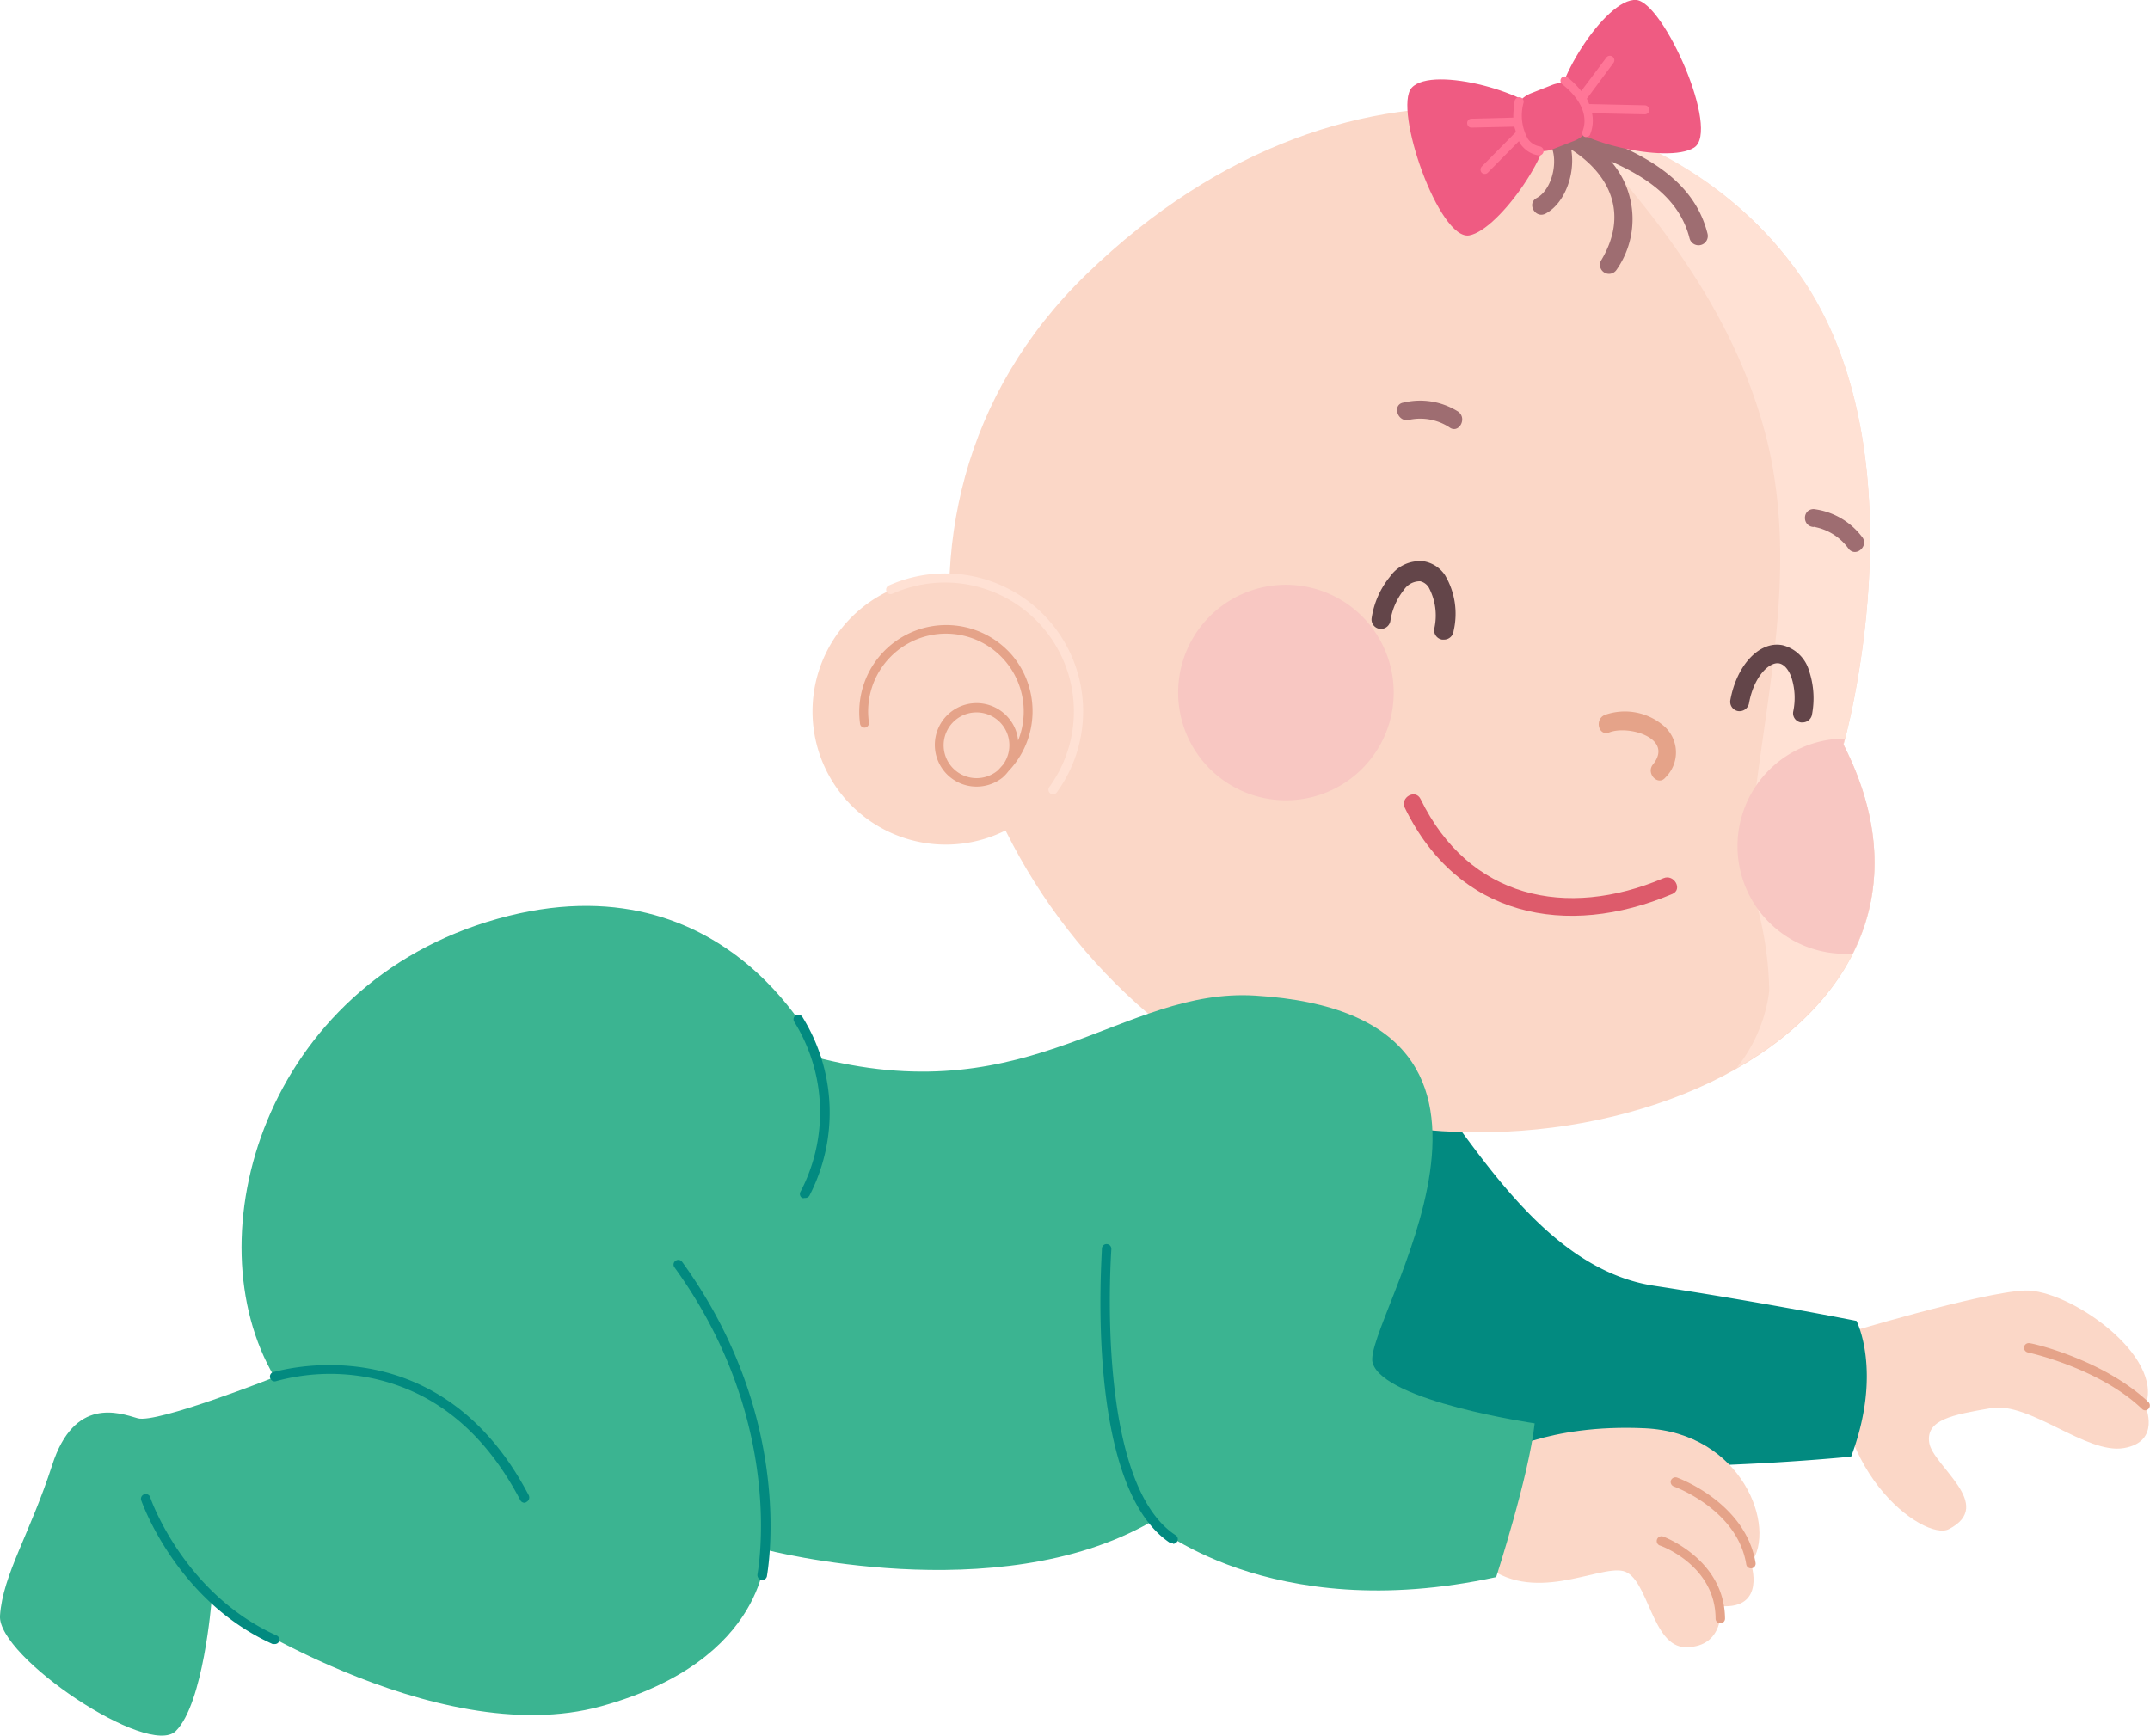
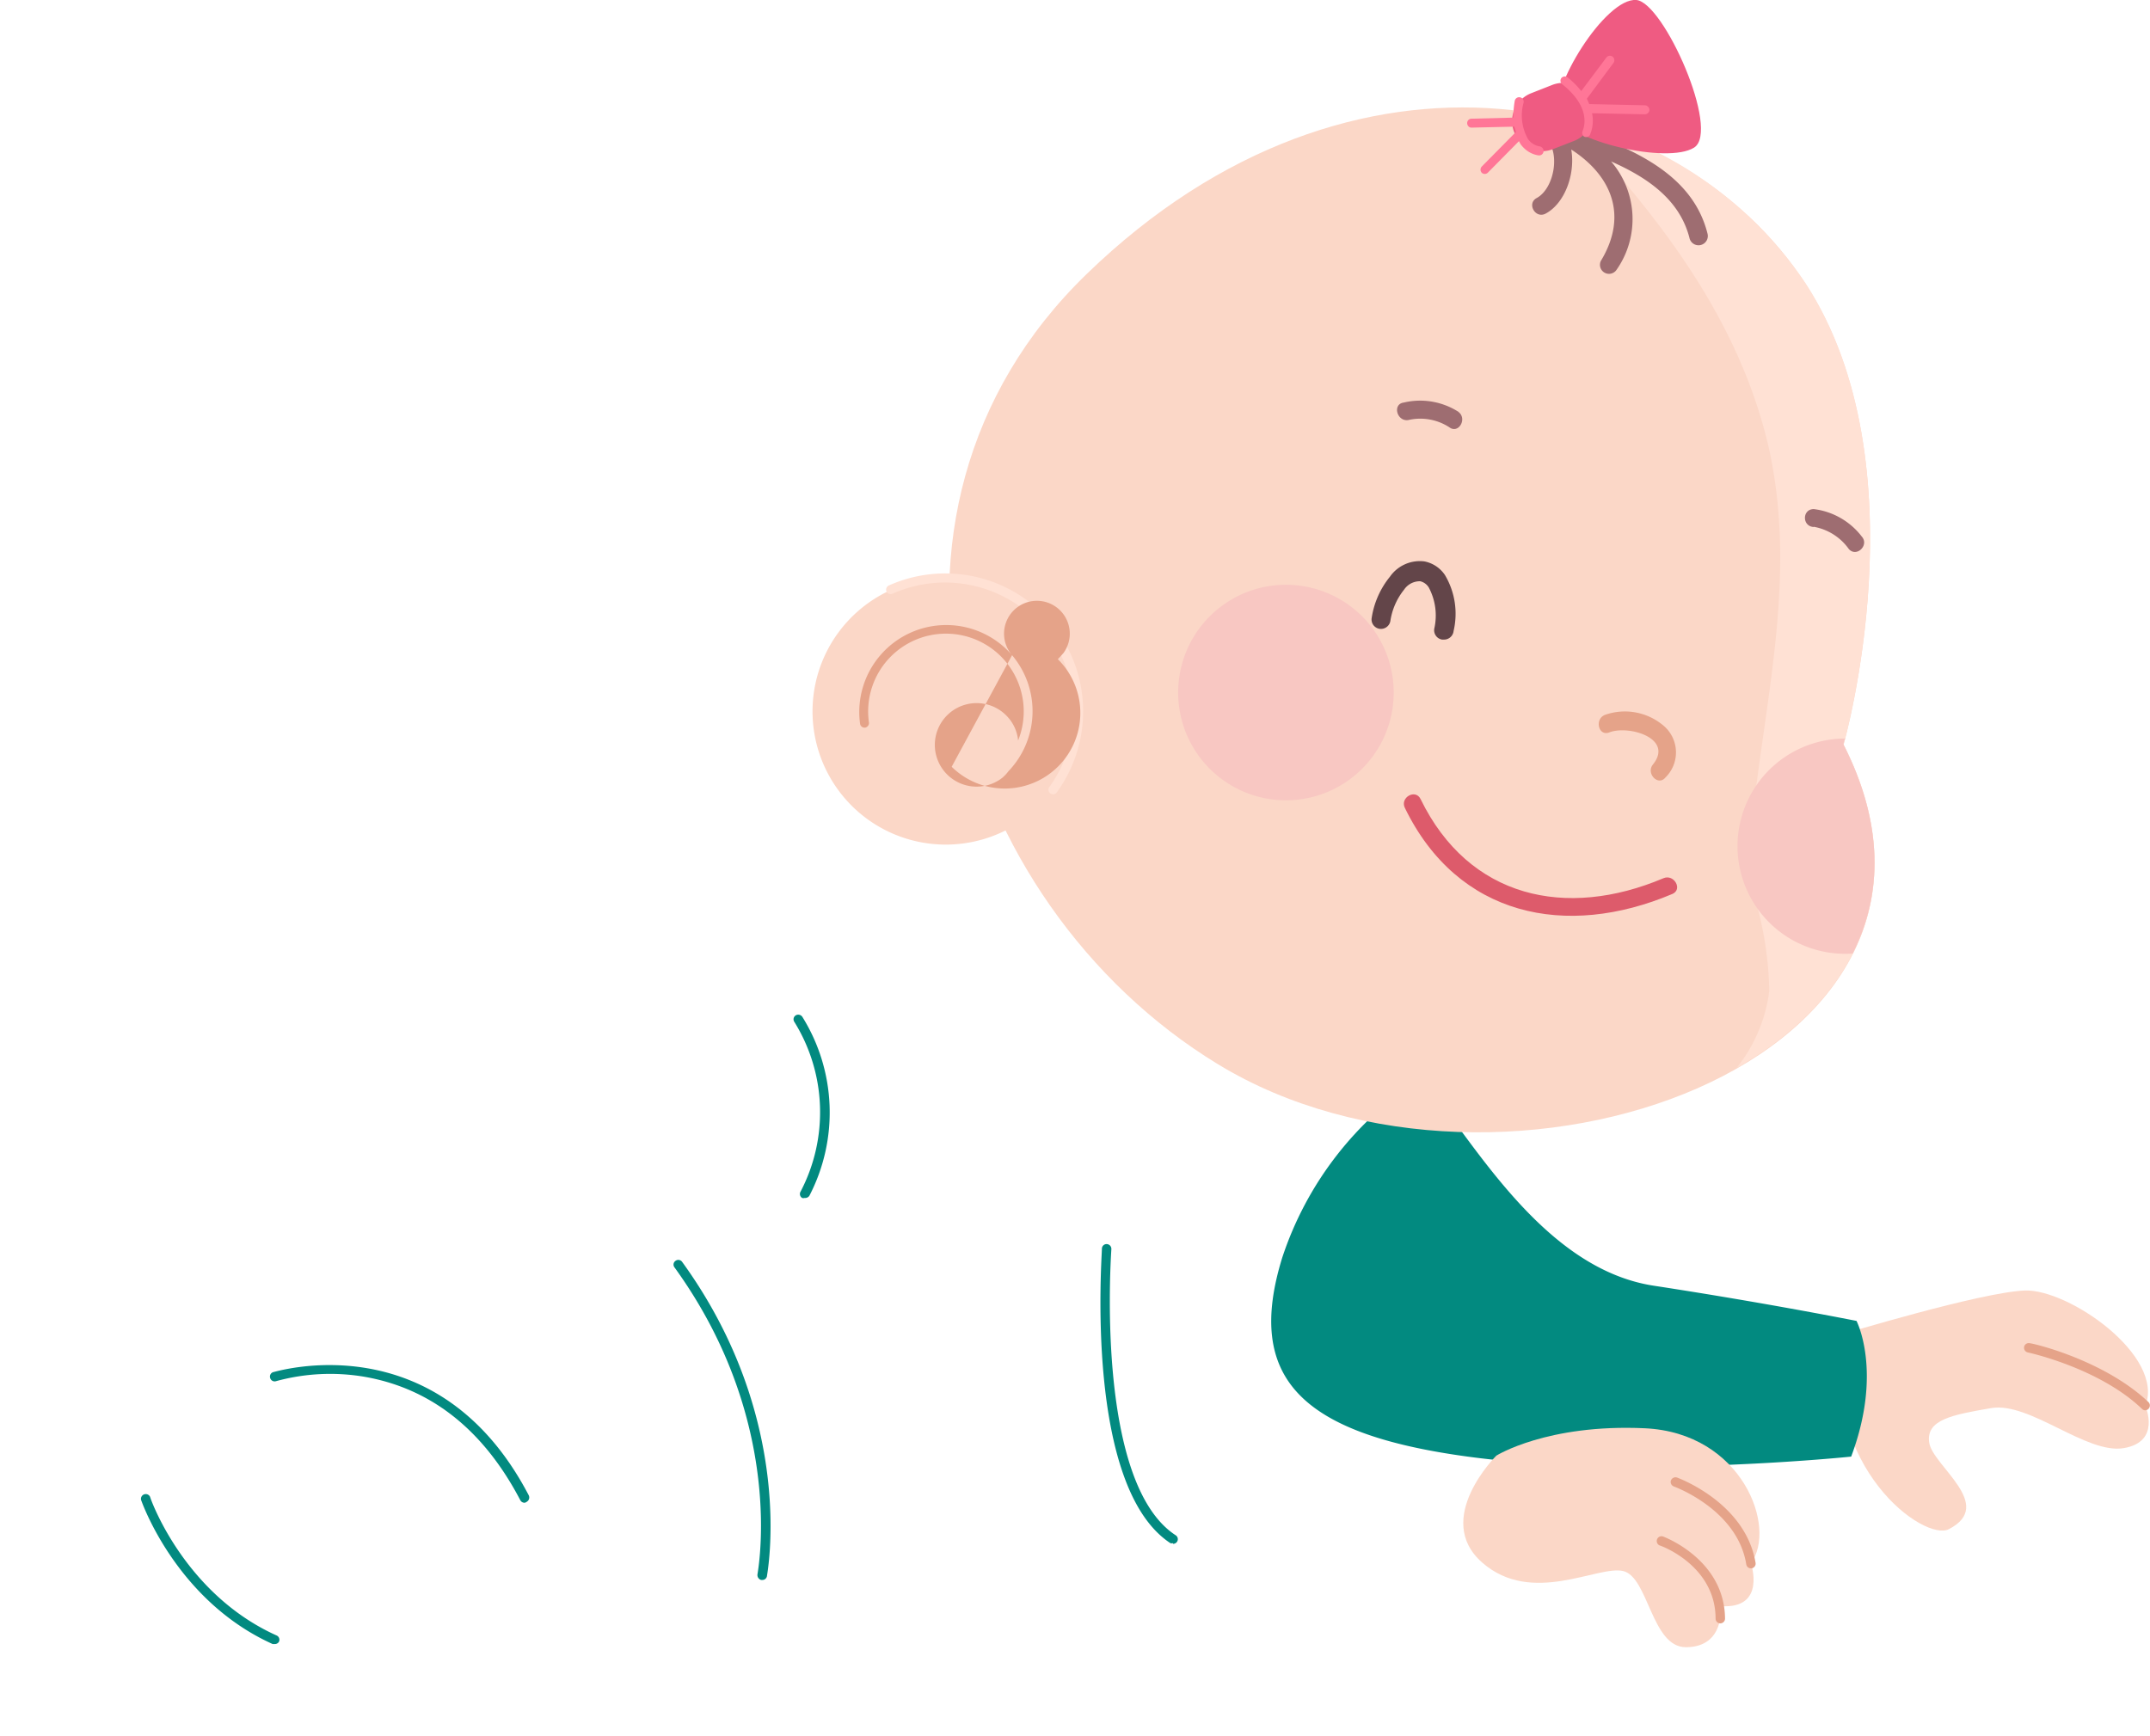
<svg xmlns="http://www.w3.org/2000/svg" viewBox="0 0 156.99 126.79">
  <defs>
    <style>.cls-1{isolation:isolate;}.cls-2{fill:#fbd7c7;}.cls-3{fill:#e5a389;}.cls-4{fill:#028a80;}.cls-5{fill:#ffe1d4;}.cls-6{fill:#dd5b6b;}.cls-7{fill:#9e6d71;}.cls-8{mix-blend-mode:multiply;}.cls-9{fill:#f8c7c2;}.cls-10{fill:#634549;}.cls-11{fill:#ef5b82;}.cls-12{fill:#ff7697;}.cls-13{fill:#3bb491;}</style>
  </defs>
  <g class="cls-1">
    <g id="Warstwa_2" data-name="Warstwa 2">
      <g id="OBJECTS">
        <path class="cls-2" d="M134.44,97.47s10.24-3.11,13.42-3.22,10.23,4.76,8.79,8.44c0,0,1.17,2.6-1.57,3.07s-6.87-3.41-9.7-2.92-4.77.84-4.51,2.53,4.87,4.54,1.43,6.31C140.52,112.6,133.07,107.27,134.44,97.47Z" />
        <path class="cls-3" d="M156.65,103a.33.33,0,0,1-.24-.1c-3.13-3-8.3-4.12-8.35-4.13a.35.35,0,0,1-.26-.41.34.34,0,0,1,.41-.26c.22,0,5.4,1.21,8.67,4.3a.35.35,0,0,1,0,.49A.36.36,0,0,1,156.65,103Z" />
        <path class="cls-4" d="M103.76,78.75c3.63,4.22,8.76,13.89,17,15.15s14.8,2.57,14.8,2.57,1.93,3.72-.39,9.91c0,0-15.86,1.65-28,0s-16.26-5.71-13.55-14.51A24.8,24.8,0,0,1,103.76,78.75Z" />
        <path class="cls-2" d="M109.26,106.31s3.71-2.33,10.84-2,9.68,7.26,7.75,9.86c0,0,1.16,3.36-2.2,3.13,0,0,.33,3-2.55,3-2.51,0-2.73-5.11-4.57-5.56s-6.67,2.56-10.3-.62S109.26,106.31,109.26,106.31Z" />
        <path class="cls-3" d="M127.85,114.54a.34.34,0,0,1-.34-.29c-.64-4-5.24-5.67-5.29-5.69a.35.35,0,0,1-.21-.44.36.36,0,0,1,.45-.21c.2.08,5,1.87,5.73,6.23a.35.35,0,0,1-.29.4Z" />
        <path class="cls-3" d="M125.62,118.56a.35.35,0,0,1-.35-.34c0-3.89-4-5.34-4.08-5.35a.35.35,0,0,1,.23-.66s4.5,1.63,4.54,6a.35.35,0,0,1-.34.35Z" />
        <path class="cls-2" d="M79.36,20c-18.14,17.55-9.79,45.91,9.55,57.71,20.8,12.7,57.43-.23,45.7-23.3,0,0,5.85-20.44-2.77-33.68C122.63,6.53,98.87,1.1,79.36,20Z" />
        <path class="cls-5" d="M131.84,20.69A28.74,28.74,0,0,0,114.57,8.77c6.52,6.94,12.44,14.54,14.6,24,1.92,8.75,0,17-1.06,25.68a30.14,30.14,0,0,0,.19,7.71,25.5,25.5,0,0,1,.89,6.2A11.18,11.18,0,0,1,126.8,78c8.53-4.85,13.11-13.19,7.81-23.62C134.61,54.37,140.46,33.93,131.84,20.69Z" />
        <path class="cls-6" d="M102.58,59c3.86,7.94,11.77,9.57,19.53,6.29.78-.33.13-1.48-.65-1.15-7.09,3-14.2,1.47-17.73-5.78-.37-.77-1.52-.12-1.15.64Z" />
        <path class="cls-3" d="M117.51,53.49c1.4-.55,4.74.42,3.18,2.35-.52.65.39,1.6.92.94a2.56,2.56,0,0,0-.08-3.73,4.36,4.36,0,0,0-4.34-.84c-.78.31-.47,1.59.32,1.28Z" />
        <path class="cls-7" d="M106.5,30.08a5.2,5.2,0,0,0-4-.68c-.84.11-.51,1.39.32,1.28a3.89,3.89,0,0,1,3,.52c.68.52,1.34-.62.67-1.12Z" />
        <path class="cls-7" d="M132.42,38.47A4,4,0,0,1,135,40.1c.57.63,1.51-.29.94-.92a5.21,5.21,0,0,0-3.5-2c-.85,0-.87,1.26,0,1.31Z" />
        <g class="cls-8">
          <path class="cls-9" d="M101.53,48.66A7.87,7.87,0,1,1,92,42.94,7.87,7.87,0,0,1,101.53,48.66Z" />
          <path class="cls-9" d="M134.61,54.37s0-.15.12-.43a7.69,7.69,0,0,0-1.89.23,7.86,7.86,0,0,0,2.44,15.47C137.45,65.36,137.57,60.19,134.61,54.37Z" />
        </g>
        <path class="cls-10" d="M105.41,46.71l-.12,0a.69.69,0,0,1-.56-.8,4.35,4.35,0,0,0-.4-3,1,1,0,0,0-.63-.46,1.39,1.39,0,0,0-1.18.62,4.78,4.78,0,0,0-1,2.3.7.7,0,0,1-.81.55.69.69,0,0,1-.55-.8,6.26,6.26,0,0,1,1.33-3A2.66,2.66,0,0,1,104,41a2.34,2.34,0,0,1,1.51,1,5.53,5.53,0,0,1,.63,4.08A.7.7,0,0,1,105.41,46.71Z" />
-         <path class="cls-10" d="M131.62,52.76l-.12,0a.68.68,0,0,1-.56-.8,4.84,4.84,0,0,0-.14-2.51c-.21-.57-.53-.93-.89-1-.74-.13-1.86,1-2.2,2.92a.71.71,0,0,1-.81.56.69.69,0,0,1-.55-.81c.47-2.56,2.13-4.33,3.81-4A2.69,2.69,0,0,1,132.1,49a6.33,6.33,0,0,1,.2,3.24A.7.7,0,0,1,131.62,52.76Z" />
        <path class="cls-7" d="M123.37,17.41c-.71-2.84-3.09-4.45-5.73-5.62a6.45,6.45,0,0,1,.38,7.94.66.66,0,0,1-1.13-.67c2.08-3.44.65-6.33-2.16-8.14.31,1.76-.45,3.92-1.87,4.68-.75.4-1.4-.74-.65-1.14,1.33-.72,1.81-3.58.49-4.51l-.21-.08c-.71-.26-.52-1.3.11-1.3a.5.5,0,0,1,.38,0l.14.06h0L114,9c4.29,1.54,9.47,3.24,10.68,8.06A.66.66,0,0,1,123.37,17.41Z" />
        <path class="cls-11" d="M119.49,0c2,.19,6.15,9.55,4.21,10.78s-9.18-.48-9.91-2.34S117.22-.2,119.49,0Z" />
-         <path class="cls-11" d="M103.08,6.41c-1.37,1.52,2,11.19,4.21,10.78s6.42-6.57,5.69-8.44S104.61,4.72,103.08,6.41Z" />
        <path class="cls-11" d="M110.56,9.64a2.19,2.19,0,0,0,2.84,1.25l1.54-.6a2.2,2.2,0,0,0,1.24-2.84h0a2.19,2.19,0,0,0-2.83-1.25l-1.55.61a2.19,2.19,0,0,0-1.24,2.83Z" />
        <path class="cls-12" d="M114,5.71a.33.33,0,0,1,.46-.06h0a6.12,6.12,0,0,1,1,1l1.83-2.44a.32.32,0,0,1,.46-.07.33.33,0,0,1,.06.46l-1.94,2.61a4.21,4.21,0,0,1,.17.39l4.08.09a.35.35,0,0,1,.32.34.34.34,0,0,1-.34.32l-3.85-.08a2.66,2.66,0,0,1-.15,1.57.32.32,0,0,1-.44.13l0,0a.33.33,0,0,1-.09-.42c0-.06.78-1.58-1.49-3.39A.33.33,0,0,1,114,5.71Z" />
        <path class="cls-12" d="M107.41,8.67l3.09-.08a7.46,7.46,0,0,1,.1-1.2.33.33,0,1,1,.65.11,3.49,3.49,0,0,0,.32,2.65,1.32,1.32,0,0,0,.84.54.34.34,0,0,1,.3.36.33.33,0,0,1-.36.3,1.92,1.92,0,0,1-.88-.37,2.27,2.27,0,0,1-.41-.41c-.06-.08-.1-.18-.15-.26l-2.28,2.31a.32.32,0,0,1-.43,0l0,0a.33.33,0,0,1,0-.46l2.48-2.51c0-.14-.08-.26-.1-.4l-3.11.07a.31.31,0,0,1-.21-.06.35.35,0,0,1-.13-.26A.32.32,0,0,1,107.41,8.67Z" />
        <path class="cls-2" d="M76.42,45.59a9.73,9.73,0,1,1-13.72-1A9.73,9.73,0,0,1,76.42,45.59Z" />
        <path class="cls-5" d="M77.1,57.94a.33.33,0,0,1-.41,0,.33.33,0,0,1-.07-.46A9.41,9.41,0,0,0,65.17,43.36a.33.33,0,0,1-.44-.16.34.34,0,0,1,.17-.44A10.07,10.07,0,0,1,77.15,57.89Z" />
-         <path class="cls-3" d="M73.9,47.85a6.35,6.35,0,0,0-11.1,5,.33.33,0,0,0,.37.29.34.34,0,0,0,.28-.37,5.68,5.68,0,1,1,10.89,1.31,2.94,2.94,0,0,0-.71-1.66,3.05,3.05,0,1,0-.45,4.39l0,0,0,0s0,0,0,0a3,3,0,0,0,.46-.49A6.34,6.34,0,0,0,73.9,47.85ZM69.49,56a2.4,2.4,0,1,1,3.74-.14c-.13.14-.25.29-.4.43A2.41,2.41,0,0,1,69.49,56Z" />
-         <path class="cls-13" d="M91.63,72.71C82,72.13,75.39,81.13,60,77.32c0,0-6.61-15-23.66-10.22S14,90.35,20.05,100.58c0,0-8.62,3.41-10,3S5.42,102,3.81,107,.2,115,0,118s10.83,10.42,12.84,8.42,2.6-9.43,2.6-9.43,16.24,11,28.47,7.62,12-11.43,12-11.43,16.85,4.41,28.08-2c0,0,8.62,7.62,25.26,4,0,0,2.4-7.42,2.81-11.23,0,0-11-1.6-11.83-4.41S115.09,74.11,91.63,72.71Z" />
+         <path class="cls-3" d="M73.9,47.85a6.35,6.35,0,0,0-11.1,5,.33.33,0,0,0,.37.29.34.34,0,0,0,.28-.37,5.68,5.68,0,1,1,10.89,1.31,2.94,2.94,0,0,0-.71-1.66,3.05,3.05,0,1,0-.45,4.39l0,0,0,0s0,0,0,0a3,3,0,0,0,.46-.49A6.34,6.34,0,0,0,73.9,47.85Za2.4,2.4,0,1,1,3.74-.14c-.13.14-.25.29-.4.43A2.41,2.41,0,0,1,69.49,56Z" />
        <path class="cls-4" d="M58.75,87.49a.31.31,0,0,1-.18,0,.34.34,0,0,1-.11-.47A12.51,12.51,0,0,0,58,74.63a.34.34,0,0,1,.11-.48.36.36,0,0,1,.48.12,13.21,13.21,0,0,1,.51,13.06A.37.37,0,0,1,58.75,87.49Z" />
        <path class="cls-4" d="M85.65,112.7a.34.34,0,0,1-.19,0c-6.28-4.13-5-20.81-5-21.52a.34.34,0,0,1,.37-.32.35.35,0,0,1,.32.37c0,.17-1.26,17,4.69,20.89a.34.34,0,0,1-.19.63Z" />
        <path class="cls-4" d="M55.65,115.39h-.07a.37.37,0,0,1-.27-.41c0-.11,2.16-11.06-6.06-22.42a.33.33,0,0,1,.08-.48.34.34,0,0,1,.48.08C58.22,103.77,56,115,56,115.12A.34.34,0,0,1,55.65,115.39Z" />
        <path class="cls-4" d="M38.3,109.75a.35.35,0,0,1-.31-.19c-2.68-5.12-6.49-8.14-11.32-9a14.94,14.94,0,0,0-6.51.31.34.34,0,0,1-.43-.22.34.34,0,0,1,.22-.44c.12,0,12-3.75,18.66,9a.36.36,0,0,1-.15.47A.32.32,0,0,1,38.3,109.75Z" />
        <path class="cls-4" d="M20.05,120.07l-.14,0c-7.08-3.19-9.58-10.45-9.61-10.53a.35.35,0,0,1,.66-.22c0,.07,2.44,7.06,9.23,10.12a.34.34,0,0,1,.18.46A.35.35,0,0,1,20.05,120.07Z" />
      </g>
    </g>
  </g>
</svg>